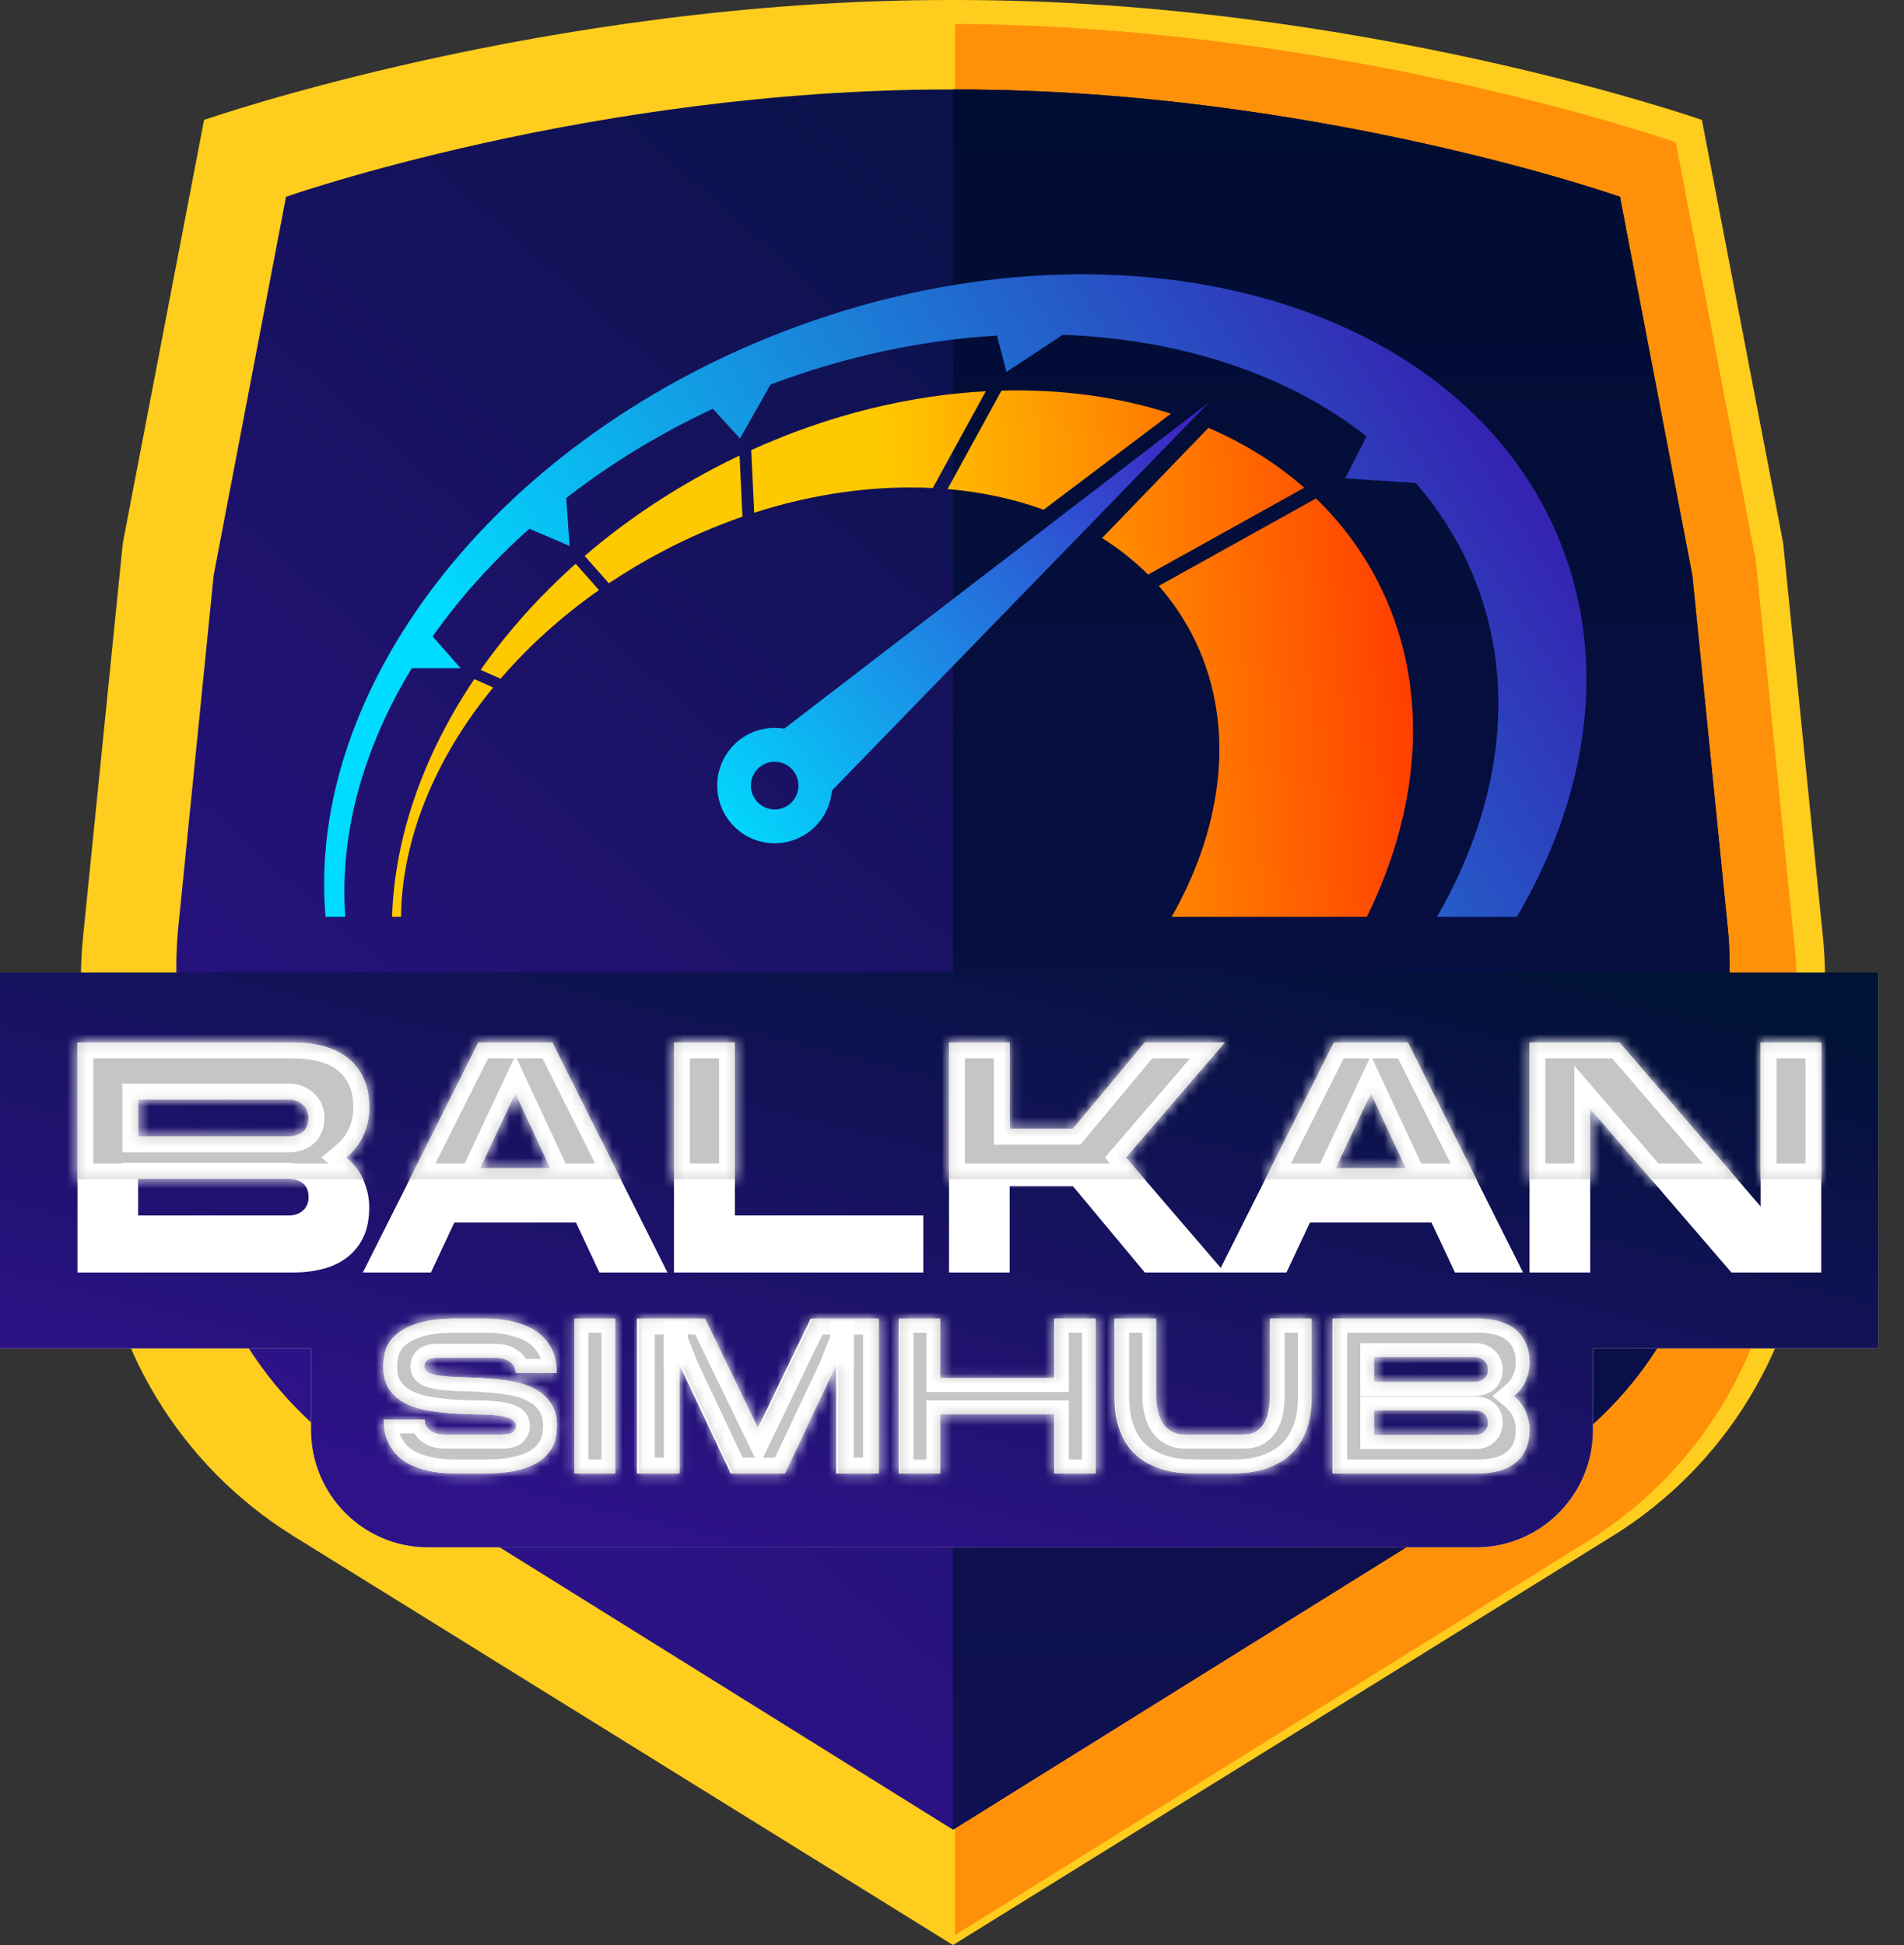
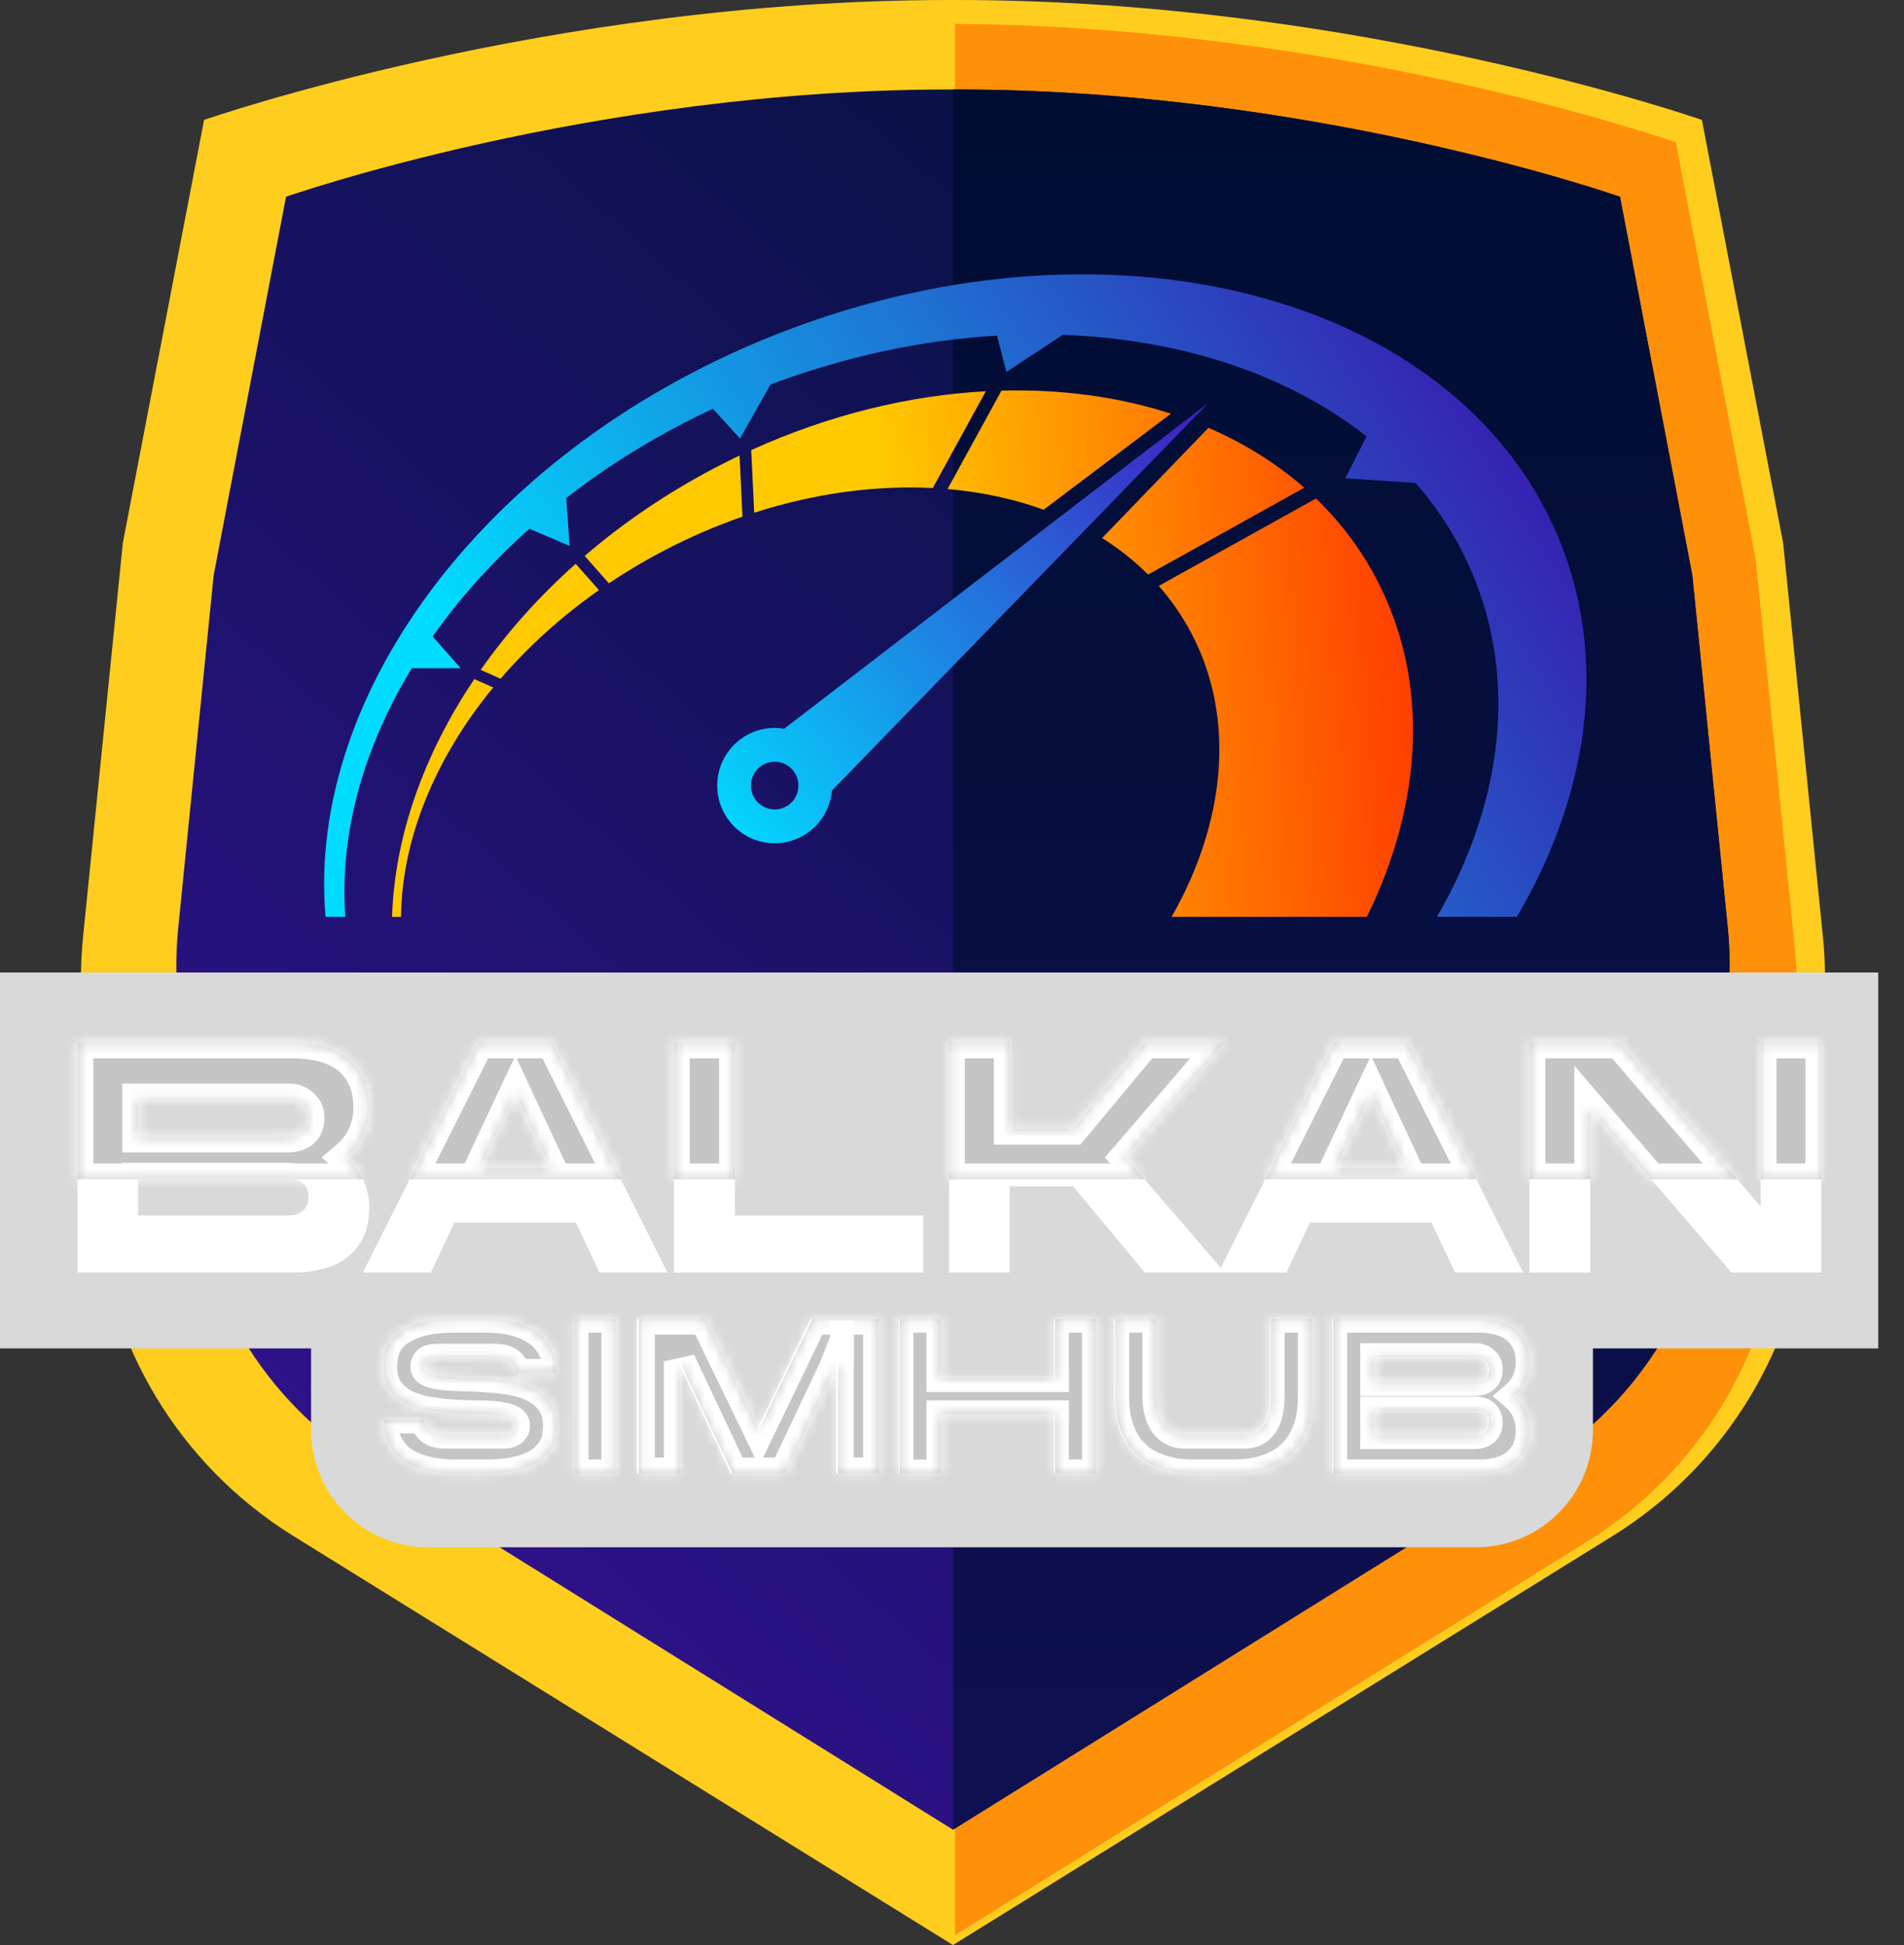
<svg xmlns="http://www.w3.org/2000/svg" width="185" height="189" viewBox="0 0 185 189" fill="none">
  <rect x="0" y="0" width="185" height="189" fill="#333333" stroke="none" />
  <path d="M28.475 149.236C17.479 142.407 10.399 130.71 9.429 117.766L7.981 98.437C7.794 95.947 7.827 93.445 8.077 90.96L11.935 52.758L19.828 11.655C19.828 11.655 53.132 0 92.211 0H92.981C132.06 0 165.364 11.655 165.364 11.655L173.257 52.758L177.115 90.96C177.366 93.445 177.398 95.947 177.212 98.437L175.763 117.766C174.793 130.71 167.714 142.407 156.717 149.236L92.596 189L28.475 149.236Z" fill="#FFCD1E" />
  <path fill-rule="evenodd" clip-rule="evenodd" d="M92.789 188.041L154.326 149.724C165.144 142.979 172.108 131.426 173.062 118.64L174.487 99.548C174.671 97.088 174.639 94.617 174.392 92.163L170.597 54.429L162.833 13.831C162.833 13.831 130.728 2.55 92.789 2.322V188.041Z" fill="#FF910A" />
  <path d="M35.492 142.215C25.698 136.106 19.393 125.641 18.529 114.06L17.239 96.766C17.073 94.538 17.102 92.299 17.326 90.076L20.761 55.897L27.791 19.123C27.791 19.123 57.45 8.696 92.253 8.696H92.939C127.742 8.696 157.402 19.123 157.402 19.123L164.431 55.897L167.867 90.076C168.09 92.299 168.119 94.538 167.953 96.766L166.663 114.06C165.799 125.641 159.494 136.106 149.701 142.215L92.596 177.791L35.492 142.215Z" fill="url(#paint0_linear_5_86)" />
  <path fill-rule="evenodd" clip-rule="evenodd" d="M92.596 177.791L149.701 142.215C159.494 136.106 165.799 125.641 166.663 114.06L167.953 96.766C168.119 94.538 168.09 92.299 167.867 90.076L164.431 55.897L157.402 19.123C157.402 19.123 127.742 8.696 92.939 8.696H92.596V177.791Z" fill="url(#paint1_linear_5_86)" />
  <path d="M182.497 94.5H0V131.024H30.224V138.948C30.224 145.245 35.309 150.35 41.582 150.35H143.418C149.691 150.35 154.776 145.245 154.776 138.948V131.024H182.497V94.5Z" fill="#D9D9D9" />
-   <path d="M182.497 94.5H0V131.024H30.224V138.948C30.224 145.245 35.309 150.35 41.582 150.35H143.418C149.691 150.35 154.776 145.245 154.776 138.948V131.024H182.497V94.5Z" fill="url(#paint2_linear_5_86)" />
  <path d="M35.875 107.652C35.875 108.528 35.699 109.384 35.345 110.219C34.992 111.054 34.42 111.805 33.63 112.473C34.42 113.141 34.992 113.903 35.345 114.758C35.699 115.593 35.875 116.438 35.875 117.294C35.875 118.463 35.678 119.454 35.283 120.268C34.888 121.061 34.358 121.708 33.692 122.209C33.027 122.71 32.247 123.076 31.353 123.305C30.459 123.535 29.524 123.649 28.547 123.649H7.527V101.296H28.547C29.524 101.296 30.459 101.411 31.353 101.641C32.247 101.87 33.027 102.236 33.692 102.737C34.358 103.237 34.888 103.895 35.283 104.709C35.678 105.502 35.875 106.483 35.875 107.652ZM27.923 110.438C28.567 110.438 29.066 110.292 29.42 110C29.794 109.687 29.981 109.227 29.981 108.622C29.981 108.08 29.794 107.652 29.42 107.339C29.066 107.005 28.609 106.838 28.048 106.838H13.421V110.438H27.923ZM13.421 114.539V118.108H28.048C28.609 118.108 29.066 117.952 29.42 117.639C29.794 117.325 29.981 116.887 29.981 116.324C29.981 115.718 29.794 115.27 29.42 114.977C29.066 114.685 28.567 114.539 27.923 114.539H13.421ZM53.657 101.296L64.853 123.649H58.242L55.965 118.797H44.145L41.869 123.649H35.257L46.484 101.296H53.657ZM53.47 113.506L50.071 106.212L46.64 113.506H53.47ZM89.716 118.108V123.649H65.485V101.296H71.41V118.108H89.716ZM118.999 101.296L109.394 112.473L118.999 123.649H111.234L104.248 115.259H98.104V123.649H92.21V101.296H98.104V109.687H104.248L111.234 101.296H118.999ZM136.787 101.296L147.983 123.649H141.371L139.095 118.797H127.275L124.998 123.649H118.387L129.614 101.296H136.787ZM136.6 113.506L133.2 106.212L129.77 113.506H136.6ZM171.069 101.296H176.963V123.649H168.231L154.509 107.714V123.649H148.614V101.296H157.347L171.069 117.232V101.296Z" fill="white" />
  <path d="M41.227 132.772C41.227 133.081 41.409 133.306 41.773 133.446C42.151 133.587 42.64 133.685 43.242 133.741C43.843 133.797 44.529 133.832 45.298 133.847C46.068 133.86 46.858 133.903 47.669 133.973C48.481 134.029 49.271 134.134 50.041 134.289C50.81 134.443 51.495 134.696 52.097 135.047C52.698 135.384 53.181 135.834 53.545 136.395C53.922 136.957 54.111 137.68 54.111 138.565C54.111 138.846 54.083 139.155 54.027 139.492C53.985 139.829 53.88 140.173 53.713 140.524C53.545 140.861 53.3 141.191 52.978 141.514C52.67 141.837 52.251 142.125 51.719 142.378C51.202 142.616 50.558 142.813 49.789 142.967C49.019 143.108 48.103 143.178 47.04 143.178H44.354C43.291 143.178 42.375 143.087 41.605 142.904C40.836 142.722 40.185 142.49 39.654 142.209C39.136 141.914 38.716 141.577 38.395 141.198C38.087 140.819 37.849 140.44 37.681 140.061C37.513 139.667 37.402 139.288 37.346 138.923C37.304 138.544 37.283 138.214 37.283 137.933H41.248C41.248 138.045 41.269 138.186 41.311 138.354C41.367 138.523 41.465 138.684 41.605 138.839C41.745 138.993 41.948 139.127 42.214 139.239C42.493 139.351 42.85 139.408 43.284 139.408H48.739C49.299 139.408 49.67 139.323 49.852 139.155C50.047 138.986 50.145 138.79 50.145 138.565C50.145 138.228 49.956 137.982 49.579 137.828C49.215 137.673 48.733 137.568 48.131 137.512C47.529 137.456 46.837 137.428 46.054 137.428C45.284 137.413 44.494 137.378 43.682 137.322C42.885 137.252 42.095 137.147 41.311 137.006C40.542 136.852 39.857 136.613 39.255 136.29C38.653 135.953 38.164 135.504 37.786 134.942C37.423 134.38 37.241 133.657 37.241 132.772C37.241 132.337 37.304 131.852 37.429 131.319C37.569 130.785 37.877 130.287 38.353 129.823C38.842 129.346 39.556 128.946 40.493 128.623C41.444 128.299 42.724 128.138 44.333 128.138H46.998C48.075 128.138 48.998 128.229 49.768 128.412C50.537 128.594 51.181 128.833 51.698 129.128C52.23 129.423 52.649 129.76 52.957 130.139C53.279 130.504 53.524 130.883 53.692 131.277C53.859 131.67 53.964 132.049 54.006 132.414C54.062 132.779 54.09 133.109 54.09 133.404H50.103C50.103 133.292 50.082 133.151 50.041 132.983C49.998 132.814 49.901 132.653 49.747 132.498C49.607 132.344 49.404 132.211 49.138 132.098C48.872 131.986 48.516 131.93 48.068 131.93H42.612C42.039 131.93 41.661 132.014 41.479 132.182C41.311 132.337 41.227 132.533 41.227 132.772ZM55.827 128.138H59.792V143.178H55.827V128.138ZM78.763 128.138H85.225V143.178H81.239V132.288L76.098 143.178H70.999L65.858 132.288V143.178H61.892V128.138H68.334L73.559 138.923L78.763 128.138ZM102.43 128.138H106.396V143.178H102.43V137.428H91.288V143.178H87.322V128.138H91.288V133.91H102.43V128.138ZM123.393 128.138H127.38V135.658C127.38 136.81 127.247 137.8 126.981 138.628C126.715 139.443 126.358 140.131 125.911 140.693C125.477 141.24 124.981 141.683 124.421 142.02C123.876 142.342 123.309 142.595 122.721 142.778C122.134 142.946 121.553 143.059 120.98 143.115C120.42 143.157 119.917 143.178 119.469 143.178H116.196C115.748 143.178 115.237 143.157 114.664 143.115C114.104 143.059 113.531 142.946 112.943 142.778C112.356 142.595 111.782 142.342 111.223 142.02C110.677 141.683 110.18 141.24 109.733 140.693C109.299 140.131 108.949 139.443 108.684 138.628C108.418 137.8 108.285 136.81 108.285 135.658V128.138H112.272V135.658C112.272 136.135 112.321 136.599 112.419 137.048C112.517 137.498 112.67 137.898 112.88 138.249C113.104 138.6 113.398 138.881 113.762 139.092C114.125 139.302 114.573 139.408 115.104 139.408H120.77C121.301 139.408 121.735 139.302 122.071 139.092C122.407 138.881 122.673 138.6 122.868 138.249C123.064 137.898 123.197 137.498 123.267 137.048C123.351 136.599 123.393 136.135 123.393 135.658V128.138ZM148.547 132.414C148.547 133.004 148.428 133.58 148.19 134.141C147.952 134.703 147.568 135.209 147.036 135.658C147.568 136.107 147.952 136.62 148.19 137.196C148.428 137.757 148.547 138.326 148.547 138.902C148.547 139.688 148.414 140.355 148.148 140.903C147.883 141.437 147.526 141.872 147.078 142.209C146.63 142.546 146.106 142.792 145.504 142.946C144.903 143.101 144.273 143.178 143.616 143.178H129.473V128.138H143.616C144.273 128.138 144.903 128.215 145.504 128.37C146.106 128.524 146.63 128.77 147.078 129.107C147.526 129.444 147.883 129.886 148.148 130.434C148.414 130.968 148.547 131.628 148.547 132.414ZM143.196 134.289C143.63 134.289 143.966 134.191 144.203 133.994C144.455 133.783 144.581 133.474 144.581 133.067C144.581 132.702 144.455 132.414 144.203 132.204C143.966 131.979 143.658 131.867 143.28 131.867H133.439V134.289H143.196ZM133.439 137.048V139.45H143.28C143.658 139.45 143.966 139.344 144.203 139.134C144.455 138.923 144.581 138.628 144.581 138.249C144.581 137.842 144.455 137.54 144.203 137.343C143.966 137.147 143.63 137.048 143.196 137.048H133.439Z" fill="white" />
  <path d="M41.227 132.772C41.227 133.081 41.409 133.306 41.773 133.446C42.151 133.587 42.64 133.685 43.242 133.741C43.843 133.797 44.529 133.832 45.298 133.847C46.068 133.86 46.858 133.903 47.669 133.973C48.481 134.029 49.271 134.134 50.041 134.289C50.81 134.443 51.495 134.696 52.097 135.047C52.698 135.384 53.181 135.834 53.545 136.395C53.922 136.957 54.111 137.68 54.111 138.565C54.111 138.846 54.083 139.155 54.027 139.492C53.985 139.829 53.88 140.173 53.713 140.524C53.545 140.861 53.3 141.191 52.978 141.514C52.67 141.837 52.251 142.125 51.719 142.378C51.202 142.616 50.558 142.813 49.789 142.967C49.019 143.108 48.103 143.178 47.04 143.178H44.354C43.291 143.178 42.375 143.087 41.605 142.904C40.836 142.722 40.185 142.49 39.654 142.209C39.136 141.914 38.716 141.577 38.395 141.198C38.087 140.819 37.849 140.44 37.681 140.061C37.513 139.667 37.402 139.288 37.346 138.923C37.304 138.544 37.283 138.214 37.283 137.933H41.248C41.248 138.045 41.269 138.186 41.311 138.354C41.367 138.523 41.465 138.684 41.605 138.839C41.745 138.993 41.948 139.127 42.214 139.239C42.493 139.351 42.85 139.408 43.284 139.408H48.739C49.299 139.408 49.67 139.323 49.852 139.155C50.047 138.986 50.145 138.79 50.145 138.565C50.145 138.228 49.956 137.982 49.579 137.828C49.215 137.673 48.733 137.568 48.131 137.512C47.529 137.456 46.837 137.428 46.054 137.428C45.284 137.413 44.494 137.378 43.682 137.322C42.885 137.252 42.095 137.147 41.311 137.006C40.542 136.852 39.857 136.613 39.255 136.29C38.653 135.953 38.164 135.504 37.786 134.942C37.423 134.38 37.241 133.657 37.241 132.772C37.241 132.337 37.304 131.852 37.429 131.319C37.569 130.785 37.877 130.287 38.353 129.823C38.842 129.346 39.556 128.946 40.493 128.623C41.444 128.299 42.724 128.138 44.333 128.138H46.998C48.075 128.138 48.998 128.229 49.768 128.412C50.537 128.594 51.181 128.833 51.698 129.128C52.23 129.423 52.649 129.76 52.957 130.139C53.279 130.504 53.524 130.883 53.692 131.277C53.859 131.67 53.964 132.049 54.006 132.414C54.062 132.779 54.09 133.109 54.09 133.404H50.103C50.103 133.292 50.082 133.151 50.041 132.983C49.998 132.814 49.901 132.653 49.747 132.498C49.607 132.344 49.404 132.211 49.138 132.098C48.872 131.986 48.516 131.93 48.068 131.93H42.612C42.039 131.93 41.661 132.014 41.479 132.182C41.311 132.337 41.227 132.533 41.227 132.772ZM55.827 128.138H59.792V143.178H55.827V128.138ZM102.508 128.138H106.474V143.178H102.508V137.428H91.365V143.178H87.4V128.138H91.365V133.91H102.508V128.138ZM123.47 128.138H127.457V135.658C127.457 136.81 127.324 137.8 127.059 138.628C126.793 139.443 126.436 140.131 125.988 140.693C125.555 141.24 125.058 141.683 124.499 142.02C123.953 142.342 123.387 142.595 122.799 142.778C122.211 142.946 121.631 143.059 121.057 143.115C120.498 143.157 119.994 143.178 119.547 143.178H116.273C115.826 143.178 115.315 143.157 114.741 143.115C114.182 143.059 113.608 142.946 113.021 142.778C112.433 142.595 111.86 142.342 111.3 142.02C110.755 141.683 110.258 141.24 109.81 140.693C109.377 140.131 109.027 139.443 108.761 138.628C108.495 137.8 108.362 136.81 108.362 135.658V128.138H112.349V135.658C112.349 136.135 112.398 136.599 112.496 137.048C112.594 137.498 112.748 137.898 112.958 138.249C113.182 138.6 113.475 138.881 113.839 139.092C114.203 139.302 114.651 139.408 115.182 139.408H120.848C121.379 139.408 121.813 139.302 122.149 139.092C122.484 138.881 122.75 138.6 122.946 138.249C123.142 137.898 123.275 137.498 123.345 137.048C123.428 136.599 123.47 136.135 123.47 135.658V128.138ZM148.625 132.414C148.625 133.004 148.506 133.58 148.268 134.141C148.03 134.703 147.645 135.209 147.114 135.658C147.645 136.107 148.03 136.62 148.268 137.196C148.506 137.757 148.625 138.326 148.625 138.902C148.625 139.688 148.492 140.355 148.226 140.903C147.96 141.437 147.603 141.872 147.156 142.209C146.708 142.546 146.183 142.792 145.582 142.946C144.98 143.101 144.351 143.178 143.694 143.178H129.551V128.138H143.694C144.351 128.138 144.98 128.215 145.582 128.37C146.183 128.524 146.708 128.77 147.156 129.107C147.603 129.444 147.96 129.886 148.226 130.434C148.492 130.968 148.625 131.628 148.625 132.414ZM143.274 134.289C143.707 134.289 144.043 134.191 144.281 133.994C144.533 133.783 144.659 133.474 144.659 133.067C144.659 132.702 144.533 132.414 144.281 132.204C144.043 131.979 143.736 131.867 143.358 131.867H133.517V134.289H143.274ZM133.517 137.048V139.45H143.358C143.736 139.45 144.043 139.344 144.281 139.134C144.533 138.923 144.659 138.628 144.659 138.249C144.659 137.842 144.533 137.54 144.281 137.343C144.043 137.147 143.707 137.048 143.274 137.048H133.517Z" fill="#C5C5C5" />
  <mask id="mask0_5_86" style="mask-type:luminance" maskUnits="userSpaceOnUse" x="37" y="128" width="112" height="16">
    <path d="M41.227 132.772C41.227 133.081 41.409 133.306 41.773 133.446C42.151 133.587 42.64 133.685 43.242 133.741C43.843 133.797 44.529 133.832 45.298 133.847C46.068 133.86 46.858 133.903 47.669 133.973C48.481 134.029 49.271 134.134 50.041 134.289C50.81 134.443 51.495 134.696 52.097 135.047C52.698 135.384 53.181 135.834 53.545 136.395C53.922 136.957 54.111 137.68 54.111 138.565C54.111 138.846 54.083 139.155 54.027 139.492C53.985 139.829 53.88 140.173 53.713 140.524C53.545 140.861 53.3 141.191 52.978 141.514C52.67 141.837 52.251 142.125 51.719 142.378C51.202 142.616 50.558 142.813 49.789 142.967C49.019 143.108 48.103 143.178 47.04 143.178H44.354C43.291 143.178 42.375 143.087 41.605 142.904C40.836 142.722 40.185 142.49 39.654 142.209C39.136 141.914 38.716 141.577 38.395 141.198C38.087 140.819 37.849 140.44 37.681 140.061C37.513 139.667 37.402 139.288 37.346 138.923C37.304 138.544 37.283 138.214 37.283 137.933H41.248C41.248 138.045 41.269 138.186 41.311 138.354C41.367 138.523 41.465 138.684 41.605 138.839C41.745 138.993 41.948 139.127 42.214 139.239C42.493 139.351 42.85 139.408 43.284 139.408H48.739C49.299 139.408 49.67 139.323 49.852 139.155C50.047 138.986 50.145 138.79 50.145 138.565C50.145 138.228 49.956 137.982 49.579 137.828C49.215 137.673 48.733 137.568 48.131 137.512C47.529 137.456 46.837 137.428 46.054 137.428C45.284 137.413 44.494 137.378 43.682 137.322C42.885 137.252 42.095 137.147 41.311 137.006C40.542 136.852 39.857 136.613 39.255 136.29C38.653 135.953 38.164 135.504 37.786 134.942C37.423 134.38 37.241 133.657 37.241 132.772C37.241 132.337 37.304 131.852 37.429 131.319C37.569 130.785 37.877 130.287 38.353 129.823C38.842 129.346 39.556 128.946 40.493 128.623C41.444 128.299 42.724 128.138 44.333 128.138H46.998C48.075 128.138 48.998 128.229 49.768 128.412C50.537 128.594 51.181 128.833 51.698 129.128C52.23 129.423 52.649 129.76 52.957 130.139C53.279 130.504 53.524 130.883 53.692 131.277C53.859 131.67 53.964 132.049 54.006 132.414C54.062 132.779 54.09 133.109 54.09 133.404H50.103C50.103 133.292 50.082 133.151 50.041 132.983C49.998 132.814 49.901 132.653 49.747 132.498C49.607 132.344 49.404 132.211 49.138 132.098C48.872 131.986 48.516 131.93 48.068 131.93H42.612C42.039 131.93 41.661 132.014 41.479 132.182C41.311 132.337 41.227 132.533 41.227 132.772ZM55.827 128.138H59.792V143.178H55.827V128.138ZM102.508 128.138H106.474V143.178H102.508V137.428H91.365V143.178H87.4V128.138H91.365V133.91H102.508V128.138ZM123.47 128.138H127.457V135.658C127.457 136.81 127.324 137.8 127.059 138.628C126.793 139.443 126.436 140.131 125.988 140.693C125.555 141.24 125.058 141.683 124.499 142.02C123.953 142.342 123.387 142.595 122.799 142.778C122.211 142.946 121.631 143.059 121.057 143.115C120.498 143.157 119.994 143.178 119.547 143.178H116.273C115.826 143.178 115.315 143.157 114.741 143.115C114.182 143.059 113.608 142.946 113.021 142.778C112.433 142.595 111.86 142.342 111.3 142.02C110.755 141.683 110.258 141.24 109.81 140.693C109.377 140.131 109.027 139.443 108.761 138.628C108.495 137.8 108.362 136.81 108.362 135.658V128.138H112.349V135.658C112.349 136.135 112.398 136.599 112.496 137.048C112.594 137.498 112.748 137.898 112.958 138.249C113.182 138.6 113.475 138.881 113.839 139.092C114.203 139.302 114.651 139.408 115.182 139.408H120.848C121.379 139.408 121.813 139.302 122.149 139.092C122.484 138.881 122.75 138.6 122.946 138.249C123.142 137.898 123.275 137.498 123.345 137.048C123.428 136.599 123.47 136.135 123.47 135.658V128.138ZM148.625 132.414C148.625 133.004 148.506 133.58 148.268 134.141C148.03 134.703 147.645 135.209 147.114 135.658C147.645 136.107 148.03 136.62 148.268 137.196C148.506 137.757 148.625 138.326 148.625 138.902C148.625 139.688 148.492 140.355 148.226 140.903C147.96 141.437 147.603 141.872 147.156 142.209C146.708 142.546 146.183 142.792 145.582 142.946C144.98 143.101 144.351 143.178 143.694 143.178H129.551V128.138H143.694C144.351 128.138 144.98 128.215 145.582 128.37C146.183 128.524 146.708 128.77 147.156 129.107C147.603 129.444 147.96 129.886 148.226 130.434C148.492 130.968 148.625 131.628 148.625 132.414ZM143.274 134.289C143.707 134.289 144.043 134.191 144.281 133.994C144.533 133.783 144.659 133.474 144.659 133.067C144.659 132.702 144.533 132.414 144.281 132.204C144.043 131.979 143.736 131.867 143.358 131.867H133.517V134.289H143.274ZM133.517 137.048V139.45H143.358C143.736 139.45 144.043 139.344 144.281 139.134C144.533 138.923 144.659 138.628 144.659 138.249C144.659 137.842 144.533 137.54 144.281 137.343C144.043 137.147 143.707 137.048 143.274 137.048H133.517Z" fill="white" />
  </mask>
  <g mask="url(#mask0_5_86)">
    <path d="M41.773 133.446L41.289 134.709L41.297 134.712L41.305 134.715L41.773 133.446ZM47.669 133.973L47.554 135.321L47.565 135.322L47.577 135.322L47.669 133.973ZM52.097 135.047L51.42 136.217L51.43 136.223L51.44 136.228L52.097 135.047ZM53.545 136.395L52.415 137.133L52.421 137.142L52.428 137.152L53.545 136.395ZM54.027 139.492L52.698 139.269L52.694 139.297L52.69 139.324L54.027 139.492ZM53.713 140.524L54.918 141.129L54.923 141.119L54.928 141.109L53.713 140.524ZM52.978 141.514L52.025 140.557L52.015 140.568L52.004 140.579L52.978 141.514ZM51.719 142.378L52.282 143.607L52.289 143.603L52.296 143.6L51.719 142.378ZM49.789 142.967L50.03 144.298L50.041 144.296L50.053 144.294L49.789 142.967ZM39.654 142.209L38.989 143.386L39.007 143.396L39.026 143.406L39.654 142.209ZM38.395 141.198L37.35 142.052L37.359 142.064L37.369 142.075L38.395 141.198ZM37.681 140.061L36.443 140.593L36.446 140.602L36.45 140.61L37.681 140.061ZM37.346 138.923L36.006 139.072L36.009 139.101L36.014 139.129L37.346 138.923ZM37.283 137.933V136.58H35.935V137.933H37.283ZM41.248 137.933H42.596V136.58H41.248V137.933ZM41.311 138.354L40.004 138.683L40.017 138.733L40.033 138.782L41.311 138.354ZM42.214 139.239L41.691 140.486L41.702 140.491L41.713 140.495L42.214 139.239ZM49.852 139.155L48.975 138.128L48.956 138.144L48.938 138.161L49.852 139.155ZM49.579 137.828L49.054 139.074L49.062 139.077L49.07 139.08L49.579 137.828ZM46.054 137.428L46.029 138.78L46.041 138.78H46.054V137.428ZM43.682 137.322L43.565 138.67L43.577 138.671L43.59 138.672L43.682 137.322ZM41.311 137.006L41.047 138.333L41.061 138.335L41.074 138.338L41.311 137.006ZM39.255 136.29L38.598 137.471L38.609 137.477L38.619 137.483L39.255 136.29ZM37.786 134.942L36.656 135.679L36.663 135.689L36.669 135.699L37.786 134.942ZM37.429 131.319L36.126 130.974L36.122 130.991L36.118 131.007L37.429 131.319ZM38.353 129.823L39.291 130.794L39.292 130.794L38.353 129.823ZM40.493 128.623L40.061 127.341L40.058 127.342L40.056 127.343L40.493 128.623ZM51.698 129.128L51.033 130.305L51.04 130.308L51.046 130.312L51.698 129.128ZM52.957 130.139L51.912 130.994L51.93 131.015L51.948 131.036L52.957 130.139ZM54.006 132.414L52.668 132.569L52.67 132.595L52.674 132.62L54.006 132.414ZM54.09 133.404V134.757H55.438V133.404H54.09ZM50.103 133.404H48.756V134.757H50.103V133.404ZM49.747 132.498L48.749 133.408L48.771 133.432L48.794 133.455L49.747 132.498ZM41.479 132.182L42.39 133.18L42.392 133.178L42.393 133.176L41.479 132.182ZM39.88 132.772C39.88 133.215 40.018 133.655 40.318 134.026C40.601 134.375 40.962 134.582 41.289 134.709L42.257 132.184C42.22 132.17 42.309 132.195 42.41 132.32C42.462 132.384 42.507 132.462 42.536 132.55C42.566 132.637 42.575 132.715 42.575 132.772H39.88ZM41.305 134.715C41.834 134.911 42.45 135.026 43.117 135.088L43.367 132.394C42.83 132.344 42.468 132.262 42.241 132.178L41.305 134.715ZM43.117 135.088C43.76 135.148 44.48 135.185 45.274 135.199L45.323 132.494C44.578 132.48 43.927 132.447 43.367 132.394L43.117 135.088ZM45.274 135.199C46.011 135.212 46.771 135.253 47.554 135.321L47.785 132.625C46.945 132.552 46.124 132.509 45.323 132.494L45.274 135.199ZM47.577 135.322C48.333 135.375 49.065 135.473 49.776 135.615L50.305 132.962C49.477 132.796 48.629 132.683 47.762 132.623L47.577 135.322ZM49.776 135.615C50.419 135.744 50.961 135.949 51.42 136.217L52.774 133.878C52.029 133.443 51.201 133.142 50.305 132.962L49.776 135.615ZM51.44 136.228C51.857 136.462 52.174 136.761 52.415 137.133L54.675 135.658C54.188 134.906 53.54 134.307 52.754 133.866L51.44 136.228ZM52.428 137.152C52.615 137.431 52.764 137.869 52.764 138.565H55.459C55.459 137.492 55.229 136.483 54.662 135.638L52.428 137.152ZM52.764 138.565C52.764 138.757 52.744 138.991 52.698 139.269L55.357 139.714C55.422 139.319 55.459 138.934 55.459 138.565H52.764ZM52.69 139.324C52.669 139.497 52.612 139.7 52.498 139.939L54.928 141.109C55.149 140.646 55.302 140.161 55.364 139.66L52.69 139.324ZM52.507 139.919C52.416 140.102 52.266 140.316 52.025 140.557L53.931 142.471C54.334 142.066 54.673 141.62 54.918 141.129L52.507 139.919ZM52.004 140.579C51.84 140.751 51.57 140.952 51.142 141.155L52.296 143.6C52.931 143.298 53.5 142.923 53.952 142.449L52.004 140.579ZM51.157 141.148C50.762 141.33 50.226 141.5 49.524 141.641L50.053 144.294C50.89 144.126 51.641 143.903 52.282 143.607L51.157 141.148ZM49.548 141.637C48.88 141.758 48.049 141.825 47.04 141.825V144.531C48.157 144.531 49.158 144.457 50.03 144.298L49.548 141.637ZM47.04 141.825H44.354V144.531H47.04V141.825ZM44.354 141.825C43.362 141.825 42.555 141.74 41.915 141.588L41.295 144.221C42.194 144.434 43.22 144.531 44.354 144.531V141.825ZM41.915 141.588C41.224 141.424 40.687 141.226 40.281 141.012L39.026 143.406C39.684 143.754 40.448 144.02 41.295 144.221L41.915 141.588ZM40.319 141.033C39.911 140.801 39.622 140.559 39.421 140.321L37.369 142.075C37.811 142.596 38.361 143.028 38.989 143.386L40.319 141.033ZM39.44 140.344C39.194 140.041 39.024 139.763 38.913 139.511L36.45 140.61C36.674 141.116 36.98 141.597 37.35 142.052L39.44 140.344ZM38.92 139.528C38.79 139.223 38.714 138.954 38.678 138.717L36.014 139.129C36.089 139.622 36.237 140.112 36.443 140.593L38.92 139.528ZM38.685 138.774C38.647 138.428 38.63 138.15 38.63 137.933H35.935C35.935 138.278 35.961 138.66 36.006 139.072L38.685 138.774ZM37.283 139.286H41.248V136.58H37.283V139.286ZM39.901 137.933C39.901 138.199 39.948 138.458 40.004 138.683L42.619 138.026C42.606 137.975 42.6 137.941 42.597 137.922C42.594 137.902 42.596 137.907 42.596 137.933H39.901ZM40.033 138.782C40.158 139.158 40.364 139.479 40.608 139.749L42.602 137.929C42.584 137.909 42.578 137.898 42.578 137.898C42.578 137.898 42.58 137.901 42.582 137.906C42.584 137.911 42.587 137.918 42.59 137.927L40.033 138.782ZM40.608 139.749C40.92 140.094 41.31 140.325 41.691 140.486L42.736 137.992C42.665 137.962 42.623 137.938 42.601 137.923C42.579 137.909 42.584 137.909 42.602 137.929L40.608 139.749ZM41.713 140.495C42.206 140.693 42.748 140.76 43.284 140.76V138.055C42.953 138.055 42.781 138.01 42.714 137.983L41.713 140.495ZM43.284 140.76H48.739V138.055H43.284V140.76ZM48.739 140.76C49.077 140.76 49.418 140.736 49.735 140.664C50.037 140.595 50.432 140.458 50.766 140.149L48.938 138.161C49.018 138.086 49.088 138.049 49.121 138.034C49.154 138.019 49.164 138.019 49.139 138.025C49.116 138.03 49.072 138.038 49.003 138.044C48.934 138.051 48.846 138.055 48.739 138.055V140.76ZM50.729 140.182C51.172 139.8 51.493 139.247 51.493 138.565H48.798C48.798 138.472 48.82 138.37 48.867 138.276C48.911 138.187 48.96 138.14 48.975 138.128L50.729 140.182ZM51.493 138.565C51.493 138.125 51.363 137.682 51.071 137.302C50.792 136.938 50.428 136.714 50.087 136.575L49.07 139.08C49.107 139.095 49.027 139.072 48.937 138.954C48.891 138.895 48.853 138.824 48.828 138.748C48.804 138.673 48.798 138.609 48.798 138.565H51.493ZM50.104 136.582C49.564 136.353 48.93 136.228 48.256 136.165L48.006 138.859C48.535 138.908 48.866 138.994 49.054 139.074L50.104 136.582ZM48.256 136.165C47.603 136.104 46.867 136.075 46.054 136.075V138.78C46.807 138.78 47.456 138.807 48.006 138.859L48.256 136.165ZM46.078 136.075C45.333 136.061 44.565 136.027 43.775 135.973L43.59 138.672C44.422 138.729 45.236 138.766 46.029 138.78L46.078 136.075ZM43.8 135.975C43.043 135.908 42.292 135.808 41.548 135.675L41.074 138.338C41.898 138.485 42.728 138.596 43.565 138.67L43.8 135.975ZM41.576 135.68C40.917 135.547 40.36 135.349 39.891 135.097L38.619 137.483C39.354 137.877 40.167 138.156 41.047 138.333L41.576 135.68ZM39.912 135.109C39.491 134.873 39.16 134.567 38.903 134.185L36.669 135.699C37.168 136.44 37.816 137.033 38.598 137.471L39.912 135.109ZM38.916 134.205C38.733 133.923 38.588 133.477 38.588 132.772H35.893C35.893 133.836 36.112 134.838 36.656 135.679L38.916 134.205ZM38.588 132.772C38.588 132.465 38.633 132.087 38.741 131.631L36.118 131.007C35.974 131.618 35.893 132.209 35.893 132.772H38.588ZM38.733 131.663C38.798 131.413 38.956 131.121 39.291 130.794L37.414 128.853C36.799 129.452 36.34 130.158 36.126 130.974L38.733 131.663ZM39.292 130.794C39.59 130.503 40.103 130.187 40.931 129.902L40.056 127.343C39.009 127.704 38.095 128.188 37.414 128.853L39.292 130.794ZM40.925 129.904C41.679 129.648 42.794 129.491 44.333 129.491V126.785C42.655 126.785 41.21 126.951 40.061 127.341L40.925 129.904ZM44.333 129.491H46.998V126.785H44.333V129.491ZM46.998 129.491C48.005 129.491 48.819 129.577 49.458 129.728L50.078 127.095C49.178 126.882 48.145 126.785 46.998 126.785V129.491ZM49.458 129.728C50.141 129.891 50.656 130.09 51.033 130.305L52.363 127.952C51.705 127.577 50.933 127.298 50.078 127.095L49.458 129.728ZM51.046 130.312C51.463 130.543 51.737 130.777 51.912 130.994L54.002 129.285C53.562 128.743 52.996 128.303 52.35 127.944L51.046 130.312ZM51.948 131.036C52.187 131.307 52.349 131.566 52.453 131.81L54.93 130.744C54.698 130.201 54.37 129.701 53.967 129.243L51.948 131.036ZM52.453 131.81C52.578 132.102 52.643 132.354 52.668 132.569L55.345 132.259C55.286 131.745 55.141 131.238 54.93 130.744L52.453 131.81ZM52.674 132.62C52.722 132.933 52.743 133.193 52.743 133.404H55.438C55.438 133.026 55.402 132.625 55.338 132.208L52.674 132.62ZM54.09 132.051H50.103V134.757H54.09V132.051ZM51.451 133.404C51.451 133.138 51.404 132.879 51.348 132.655L48.733 133.311C48.746 133.362 48.752 133.396 48.755 133.415C48.758 133.436 48.756 133.43 48.756 133.404H51.451ZM51.348 132.655C51.233 132.194 50.982 131.826 50.7 131.542L48.794 133.455C48.819 133.48 48.764 133.434 48.733 133.311L51.348 132.655ZM50.744 131.588C50.431 131.243 50.042 131.012 49.661 130.851L48.615 133.345C48.687 133.375 48.729 133.4 48.751 133.414C48.773 133.428 48.768 133.428 48.749 133.408L50.744 131.588ZM49.661 130.851C49.164 130.641 48.607 130.577 48.068 130.577V133.282C48.425 133.282 48.581 133.33 48.615 133.345L49.661 130.851ZM48.068 130.577H42.612V133.282H48.068V130.577ZM42.612 130.577C42.27 130.577 41.925 130.601 41.606 130.672C41.305 130.74 40.903 130.875 40.565 131.188L42.393 133.176C42.31 133.254 42.237 133.291 42.205 133.305C42.173 133.32 42.164 133.319 42.191 133.313C42.217 133.308 42.264 133.299 42.337 133.293C42.41 133.287 42.501 133.282 42.612 133.282V130.577ZM40.569 131.185C40.109 131.609 39.88 132.173 39.88 132.772H42.575C42.575 132.815 42.567 132.89 42.529 132.979C42.49 133.069 42.437 133.136 42.39 133.18L40.569 131.185ZM55.827 128.138V126.785H54.479V128.138H55.827ZM59.792 128.138H61.14V126.785H59.792V128.138ZM59.792 143.178V144.531H61.14V143.178H59.792ZM55.827 143.178H54.479V144.531H55.827V143.178ZM55.827 129.491H59.792V126.785H55.827V129.491ZM58.445 128.138V143.178H61.14V128.138H58.445ZM59.792 141.825H55.827V144.531H59.792V141.825ZM57.174 143.178V128.138H54.479V143.178H57.174ZM102.508 128.138V126.785H101.16V128.138H102.508ZM106.474 128.138H107.821V126.785H106.474V128.138ZM106.474 143.178V144.531H107.821V143.178H106.474ZM102.508 143.178H101.16V144.531H102.508V143.178ZM102.508 137.428H103.855V136.075H102.508V137.428ZM91.365 137.428V136.075H90.018V137.428H91.365ZM91.365 143.178V144.531H92.713V143.178H91.365ZM87.4 143.178H86.052V144.531H87.4V143.178ZM87.4 128.138V126.785H86.052V128.138H87.4ZM91.365 128.138H92.713V126.785H91.365V128.138ZM91.365 133.91H90.018V135.263H91.365V133.91ZM102.508 133.91V135.263H103.855V133.91H102.508ZM102.508 129.491H106.474V126.785H102.508V129.491ZM105.126 128.138V143.178H107.821V128.138H105.126ZM106.474 141.825H102.508V144.531H106.474V141.825ZM103.855 143.178V137.428H101.16V143.178H103.855ZM102.508 136.075H91.365V138.78H102.508V136.075ZM90.018 137.428V143.178H92.713V137.428H90.018ZM91.365 141.825H87.4V144.531H91.365V141.825ZM88.747 143.178V128.138H86.052V143.178H88.747ZM87.4 129.491H91.365V126.785H87.4V129.491ZM90.018 128.138V133.91H92.713V128.138H90.018ZM91.365 135.263H102.508V132.557H91.365V135.263ZM103.855 133.91V128.138H101.16V133.91H103.855ZM123.47 128.138V126.785H122.123V128.138H123.47ZM127.457 128.138H128.805V126.785H127.457V128.138ZM127.059 138.628L128.339 139.049L128.34 139.046L128.341 139.043L127.059 138.628ZM125.988 140.693L124.936 139.847L124.935 139.849L124.934 139.851L125.988 140.693ZM124.499 142.02L125.183 143.185L125.188 143.182L125.192 143.179L124.499 142.02ZM122.799 142.778L123.169 144.078L123.183 144.074L123.197 144.07L122.799 142.778ZM121.057 143.115L121.158 144.464L121.173 144.463L121.188 144.461L121.057 143.115ZM114.741 143.115L114.607 144.461L114.625 144.463L114.643 144.464L114.741 143.115ZM113.021 142.778L112.622 144.07L112.637 144.074L112.651 144.078L113.021 142.778ZM111.3 142.02L110.594 143.172L110.611 143.182L110.628 143.192L111.3 142.02ZM109.81 140.693L108.745 141.521L108.757 141.536L108.769 141.551L109.81 140.693ZM108.761 138.628L107.478 139.043L107.48 139.046L107.481 139.049L108.761 138.628ZM108.362 128.138V126.785H107.015V128.138H108.362ZM112.349 128.138H113.697V126.785H112.349V128.138ZM112.958 138.249L111.802 138.945L111.812 138.962L111.823 138.978L112.958 138.249ZM123.345 137.048L122.02 136.799L122.016 136.819L122.013 136.839L123.345 137.048ZM123.47 129.491H127.457V126.785H123.47V129.491ZM126.11 128.138V135.658H128.805V128.138H126.11ZM126.11 135.658C126.11 136.712 125.987 137.554 125.776 138.213L128.341 139.043C128.661 138.045 128.805 136.908 128.805 135.658H126.11ZM125.778 138.207C125.553 138.896 125.266 139.434 124.936 139.847L127.041 141.538C127.606 140.828 128.033 139.989 128.339 139.049L125.778 138.207ZM124.934 139.851C124.594 140.28 124.217 140.612 123.805 140.859L125.192 143.179C125.899 142.754 126.516 142.2 127.043 141.534L124.934 139.851ZM123.814 140.854C123.356 141.126 122.885 141.335 122.401 141.486L123.197 144.07C123.888 143.856 124.55 143.56 125.183 143.185L123.814 140.854ZM122.429 141.477C121.915 141.625 121.414 141.721 120.927 141.769L121.188 144.461C121.847 144.397 122.508 144.268 123.169 144.078L122.429 141.477ZM120.957 141.766C120.423 141.806 119.954 141.825 119.547 141.825V144.531C120.035 144.531 120.573 144.508 121.158 144.464L120.957 141.766ZM119.547 141.825H116.273V144.531H119.547V141.825ZM116.273 141.825C115.866 141.825 115.389 141.806 114.84 141.766L114.643 144.464C115.241 144.508 115.785 144.531 116.273 144.531V141.825ZM114.876 141.769C114.402 141.721 113.908 141.625 113.391 141.477L112.651 144.078C113.309 144.267 113.961 144.396 114.607 144.461L114.876 141.769ZM113.419 141.486C112.931 141.334 112.449 141.122 111.972 140.847L110.628 143.192C111.27 143.563 111.935 143.857 112.622 144.07L113.419 141.486ZM112.006 140.867C111.6 140.617 111.214 140.278 110.852 139.834L108.769 141.551C109.301 142.203 109.909 142.748 110.594 143.172L112.006 140.867ZM110.875 139.864C110.554 139.447 110.269 138.904 110.042 138.207L107.481 139.049C107.785 139.982 108.2 140.815 108.745 141.521L110.875 139.864ZM110.044 138.213C109.832 137.554 109.71 136.712 109.71 135.658H107.015C107.015 136.908 107.158 138.045 107.478 139.043L110.044 138.213ZM109.71 135.658V128.138H107.015V135.658H109.71ZM108.362 129.491H112.349V126.785H108.362V129.491ZM111.002 128.138V135.658H113.697V128.138H111.002ZM111.002 135.658C111.002 136.229 111.06 136.79 111.18 137.337L113.813 136.759C113.736 136.408 113.697 136.042 113.697 135.658H111.002ZM111.18 137.337C111.305 137.913 111.509 138.454 111.802 138.945L114.113 137.553C113.988 137.342 113.883 137.083 113.813 136.759L111.18 137.337ZM111.823 138.978C112.164 139.514 112.617 139.946 113.166 140.263L114.512 137.92C114.334 137.816 114.199 137.686 114.093 137.52L111.823 138.978ZM113.166 140.263C113.782 140.62 114.476 140.76 115.182 140.76V138.055C114.825 138.055 114.624 137.984 114.512 137.92L113.166 140.263ZM115.182 140.76H120.848V138.055H115.182V140.76ZM120.848 140.76C121.548 140.76 122.251 140.622 122.863 140.239L121.434 137.944C121.374 137.982 121.211 138.055 120.848 138.055V140.76ZM122.863 140.239C123.393 139.906 123.817 139.457 124.122 138.91L121.77 137.588C121.684 137.743 121.575 137.856 121.434 137.944L122.863 140.239ZM124.122 138.91C124.405 138.402 124.585 137.845 124.676 137.257L122.013 136.839C121.965 137.151 121.878 137.394 121.77 137.588L124.122 138.91ZM124.669 137.298C124.769 136.763 124.818 136.215 124.818 135.658H122.123C122.123 136.056 122.088 136.435 122.02 136.799L124.669 137.298ZM124.818 135.658V128.138H122.123V135.658H124.818ZM147.114 135.658L146.246 134.623L145.022 135.658L146.246 136.693L147.114 135.658ZM148.268 137.196L147.023 137.714L147.025 137.719L147.028 137.725L148.268 137.196ZM148.226 140.903L149.431 141.508L149.434 141.502L149.437 141.496L148.226 140.903ZM129.551 143.178H128.203V144.531H129.551V143.178ZM129.551 128.138V126.785H128.203V128.138H129.551ZM148.226 130.434L147.015 131.027L147.018 131.033L147.021 131.039L148.226 130.434ZM144.281 133.994L145.138 135.038L145.141 135.036L145.144 135.033L144.281 133.994ZM144.281 132.204L143.357 133.189L143.387 133.217L143.418 133.243L144.281 132.204ZM133.517 131.867V130.514H132.169V131.867H133.517ZM133.517 134.289H132.169V135.642H133.517V134.289ZM133.517 137.048V135.696H132.169V137.048H133.517ZM133.517 139.45H132.169V140.802H133.517V139.45ZM144.281 139.134L143.418 138.094L143.404 138.107L143.389 138.119L144.281 139.134ZM144.281 137.343L143.424 138.387L143.439 138.399L143.454 138.411L144.281 137.343ZM147.277 132.414C147.277 132.816 147.197 133.212 147.028 133.612L149.508 134.671C149.814 133.947 149.972 133.192 149.972 132.414H147.277ZM147.028 133.612C146.884 133.952 146.639 134.291 146.246 134.623L147.982 136.693C148.652 136.126 149.176 135.454 149.508 134.671L147.028 133.612ZM146.246 136.693C146.632 137.02 146.877 137.361 147.023 137.714L149.513 136.678C149.183 135.879 148.658 135.195 147.982 134.623L146.246 136.693ZM147.028 137.725C147.199 138.129 147.277 138.519 147.277 138.902H149.972C149.972 138.134 149.812 137.386 149.508 136.667L147.028 137.725ZM147.277 138.902C147.277 139.541 147.169 139.993 147.015 140.311L149.437 141.496C149.815 140.718 149.972 139.836 149.972 138.902H147.277ZM147.021 140.298C146.842 140.656 146.617 140.924 146.347 141.127L147.964 143.291C148.59 142.82 149.078 142.218 149.431 141.508L147.021 140.298ZM146.347 141.127C146.056 141.346 145.697 141.521 145.248 141.636L145.916 144.257C146.67 144.063 147.36 143.746 147.964 143.291L146.347 141.127ZM145.248 141.636C144.762 141.761 144.245 141.825 143.694 141.825V144.531C144.457 144.531 145.199 144.441 145.916 144.257L145.248 141.636ZM143.694 141.825H129.551V144.531H143.694V141.825ZM130.898 143.178V128.138H128.203V143.178H130.898ZM129.551 129.491H143.694V126.785H129.551V129.491ZM143.694 129.491C144.245 129.491 144.762 129.555 145.248 129.68L145.916 127.059C145.199 126.875 144.457 126.785 143.694 126.785V129.491ZM145.248 129.68C145.697 129.796 146.056 129.97 146.347 130.189L147.964 128.025C147.36 127.57 146.67 127.253 145.916 127.059L145.248 129.68ZM146.347 130.189C146.61 130.387 146.834 130.655 147.015 131.027L149.437 129.842C149.086 129.118 148.597 128.501 147.964 128.025L146.347 130.189ZM147.021 131.039C147.168 131.335 147.277 131.774 147.277 132.414H149.972C149.972 131.482 149.816 130.601 149.431 129.829L147.021 131.039ZM143.274 135.642C143.895 135.642 144.577 135.502 145.138 135.038L143.424 132.95C143.464 132.917 143.49 132.912 143.474 132.916C143.454 132.922 143.392 132.936 143.274 132.936V135.642ZM145.144 135.033C145.774 134.506 146.006 133.772 146.006 133.067H143.311C143.311 133.133 143.301 133.132 143.317 133.092C143.325 133.072 143.338 133.047 143.358 133.02C143.377 132.993 143.398 132.972 143.418 132.955L145.144 135.033ZM146.006 133.067C146.006 132.35 145.739 131.662 145.144 131.164L143.418 133.243C143.407 133.233 143.391 133.218 143.374 133.195C143.356 133.172 143.342 133.147 143.331 133.121C143.307 133.068 143.311 133.042 143.311 133.067H146.006ZM145.205 131.218C144.678 130.721 144.021 130.514 143.358 130.514V133.219C143.386 133.219 143.403 133.221 143.411 133.223C143.419 133.224 143.418 133.225 143.411 133.222C143.404 133.219 143.395 133.215 143.383 133.208C143.372 133.201 143.363 133.194 143.357 133.189L145.205 131.218ZM143.358 130.514H133.517V133.219H143.358V130.514ZM132.169 131.867V134.289H134.864V131.867H132.169ZM133.517 135.642H143.274V132.936H133.517V135.642ZM132.169 137.048V139.45H134.864V137.048H132.169ZM133.517 140.802H143.358V138.097H133.517V140.802ZM143.358 140.802C143.998 140.802 144.643 140.617 145.173 140.148L143.389 138.119C143.397 138.113 143.406 138.106 143.416 138.1C143.426 138.094 143.434 138.091 143.437 138.09C143.444 138.088 143.422 138.097 143.358 138.097V140.802ZM145.144 140.173C145.752 139.665 146.006 138.961 146.006 138.249H143.311C143.311 138.288 143.305 138.27 143.326 138.222C143.336 138.198 143.35 138.173 143.368 138.148C143.386 138.124 143.404 138.106 143.418 138.094L145.144 140.173ZM146.006 138.249C146.006 137.549 145.775 136.796 145.108 136.275L143.454 138.411C143.427 138.39 143.399 138.362 143.374 138.329C143.349 138.296 143.332 138.265 143.321 138.239C143.301 138.19 143.311 138.182 143.311 138.249H146.006ZM145.138 136.299C144.577 135.835 143.895 135.696 143.274 135.696V138.401C143.392 138.401 143.454 138.415 143.474 138.421C143.49 138.425 143.464 138.42 143.424 138.387L145.138 136.299ZM143.274 135.696H133.517V138.401H143.274V135.696Z" fill="white" />
  </g>
  <path d="M78.945 128.138H85.408V143.178H81.421V132.288L76.28 143.178H71.181L66.04 132.288V143.178H62.074V128.138H68.516L73.741 138.923L78.945 128.138Z" fill="#C5C5C5" />
  <mask id="mask1_5_86" style="mask-type:luminance" maskUnits="userSpaceOnUse" x="62" y="128" width="24" height="16">
    <path d="M78.945 128.138H85.408V143.178H81.421V132.288L76.28 143.178H71.181L66.04 132.288V143.178H62.074V128.138H68.516L73.741 138.923L78.945 128.138Z" fill="white" />
  </mask>
  <g mask="url(#mask1_5_86)">
    <path d="M78.945 128.138V126.592H77.98L77.559 127.464L78.945 128.138ZM85.408 128.138H86.948V126.592H85.408V128.138ZM85.408 143.178V144.724H86.948V143.178H85.408ZM81.421 143.178H79.881V144.724H81.421V143.178ZM81.421 132.288H82.961L80.029 131.626L81.421 132.288ZM76.28 143.178V144.724H77.254L77.671 143.84L76.28 143.178ZM71.181 143.178L69.789 143.84L70.206 144.724H71.181V143.178ZM66.04 132.288L67.432 131.626L64.5 132.288H66.04ZM66.04 143.178V144.724H67.58V143.178H66.04ZM62.074 143.178H60.534V144.724H62.074V143.178ZM62.074 128.138V126.592H60.534V128.138H62.074ZM68.516 128.138L69.901 127.462L69.48 126.592H68.516V128.138ZM73.741 138.923L72.356 139.599L73.744 142.464L75.127 139.597L73.741 138.923ZM78.945 129.684H85.408V126.592H78.945V129.684ZM83.868 128.138V143.178H86.948V128.138H83.868ZM85.408 141.632H81.421V144.724H85.408V141.632ZM82.961 143.178V132.288H79.881V143.178H82.961ZM80.029 131.626L74.888 142.516L77.671 143.84L82.812 132.95L80.029 131.626ZM76.28 141.632H71.181V144.724H76.28V141.632ZM72.573 142.516L67.432 131.626L64.648 132.95L69.789 143.84L72.573 142.516ZM64.5 132.288V143.178H67.58V132.288H64.5ZM66.04 141.632H62.074V144.724H66.04V141.632ZM63.614 143.178V128.138H60.534V143.178H63.614ZM62.074 129.684H68.516V126.592H62.074V129.684ZM67.131 128.814L72.356 139.599L75.126 138.247L69.901 127.462L67.131 128.814ZM75.127 139.597L80.331 128.812L77.559 127.464L72.355 138.249L75.127 139.597Z" fill="white" />
  </g>
-   <path d="M64.49 128.319H66.8V129.871C67.273 131.068 67.763 132.324 67.763 132.377L67.281 133.633L66.8 132.195V132.57H64.49V128.319Z" fill="white" />
  <path d="M82.971 128.319H80.661V129.871C80.188 131.068 79.698 132.324 79.698 132.377L80.18 133.633L80.661 132.195V132.57H82.971V128.319Z" fill="white" />
  <path fill-rule="evenodd" clip-rule="evenodd" d="M35.345 110.219C35.699 109.384 35.875 108.528 35.875 107.652C35.875 106.483 35.678 105.502 35.283 104.709C34.888 103.895 34.358 103.237 33.692 102.737C33.027 102.236 32.247 101.87 31.353 101.641C30.459 101.411 29.524 101.296 28.547 101.296H7.527V114.598H13.421V114.539H27.923C28.159 114.539 28.375 114.559 28.572 114.598H35.276C34.919 113.807 34.37 113.099 33.63 112.473C34.42 111.805 34.992 111.054 35.345 110.219ZM60.319 114.598H39.803L46.484 101.296H53.657L60.319 114.598ZM71.41 114.598H65.485V101.296H71.41V114.598ZM154.509 114.598H148.614V101.296H157.347L168.801 114.598H160.436L154.509 107.714V114.598ZM176.963 114.598V101.296H171.069V114.598H176.963ZM143.449 114.598H122.933L129.614 101.296H136.787L143.449 114.598ZM111.22 114.598H92.21V101.296H98.104V109.687H104.248L111.234 101.296H118.999L109.394 112.473L111.22 114.598ZM29.42 110C29.066 110.292 28.567 110.438 27.923 110.438H13.421V106.838H28.048C28.609 106.838 29.066 107.005 29.42 107.339C29.794 107.652 29.981 108.08 29.981 108.622C29.981 109.227 29.794 109.687 29.42 110ZM50.071 106.212L53.47 113.506H46.64L50.071 106.212ZM133.2 106.212L136.6 113.506H129.77L133.2 106.212Z" fill="#C5C5C5" />
  <mask id="mask2_5_86" style="mask-type:luminance" maskUnits="userSpaceOnUse" x="7" y="101" width="170" height="14">
    <path fill-rule="evenodd" clip-rule="evenodd" d="M35.345 110.219C35.699 109.384 35.875 108.528 35.875 107.652C35.875 106.483 35.678 105.502 35.283 104.709C34.888 103.895 34.358 103.237 33.692 102.737C33.027 102.236 32.247 101.87 31.353 101.641C30.459 101.411 29.524 101.296 28.547 101.296H7.527V114.598H13.421V114.539H27.923C28.159 114.539 28.375 114.559 28.572 114.598H35.276C34.919 113.807 34.37 113.099 33.63 112.473C34.42 111.805 34.992 111.054 35.345 110.219ZM60.319 114.598H39.803L46.484 101.296H53.657L60.319 114.598ZM71.41 114.598H65.485V101.296H71.41V114.598ZM154.509 114.598H148.614V101.296H157.347L168.801 114.598H160.436L154.509 107.714V114.598ZM176.963 114.598V101.296H171.069V114.598H176.963ZM143.449 114.598H122.933L129.614 101.296H136.787L143.449 114.598ZM111.22 114.598H92.21V101.296H98.104V109.687H104.248L111.234 101.296H118.999L109.394 112.473L111.22 114.598ZM29.42 110C29.066 110.292 28.567 110.438 27.923 110.438H13.421V106.838H28.048C28.609 106.838 29.066 107.005 29.42 107.339C29.794 107.652 29.981 108.08 29.981 108.622C29.981 109.227 29.794 109.687 29.42 110ZM50.071 106.212L53.47 113.506H46.64L50.071 106.212ZM133.2 106.212L136.6 113.506H129.77L133.2 106.212Z" fill="white" />
  </mask>
  <g mask="url(#mask2_5_86)">
    <path d="M35.283 104.709L33.898 105.386L33.902 105.393L33.905 105.4L35.283 104.709ZM7.527 101.296V99.75H5.987V101.296H7.527ZM7.527 114.598H5.987V116.144H7.527V114.598ZM13.421 114.598V116.144H14.961V114.598H13.421ZM13.421 114.539V112.993H11.881V114.539H13.421ZM28.572 114.598L28.273 116.114L28.421 116.144H28.572V114.598ZM35.276 114.598V116.144H37.664L36.679 113.96L35.276 114.598ZM33.63 112.473L32.638 111.29L31.239 112.473L32.638 113.655L33.63 112.473ZM39.803 114.598L38.428 113.902L37.302 116.144H39.803V114.598ZM60.319 114.598V116.144H62.818L61.695 113.903L60.319 114.598ZM46.484 101.296V99.75H45.536L45.109 100.6L46.484 101.296ZM53.657 101.296L55.033 100.602L54.607 99.75H53.657V101.296ZM65.485 114.598H63.945V116.144H65.485V114.598ZM71.41 114.598V116.144H72.95V114.598H71.41ZM65.485 101.296V99.75H63.945V101.296H65.485ZM71.41 101.296H72.95V99.75H71.41V101.296ZM148.614 114.598H147.074V116.144H148.614V114.598ZM154.509 114.598V116.144H156.049V114.598H154.509ZM148.614 101.296V99.75H147.074V101.296H148.614ZM157.347 101.296L158.512 100.285L158.051 99.75H157.347V101.296ZM168.801 114.598V116.144H172.168L169.966 113.587L168.801 114.598ZM160.436 114.598L159.271 115.609L159.732 116.144H160.436V114.598ZM154.509 107.714L155.674 106.703L152.969 103.562V107.714H154.509ZM176.963 101.296H178.503V99.75H176.963V101.296ZM176.963 114.598V116.144H178.503V114.598H176.963ZM171.069 101.296V99.75H169.529V101.296H171.069ZM171.069 114.598H169.529V116.144H171.069V114.598ZM122.933 114.598L121.558 113.902L120.432 116.144H122.933V114.598ZM143.449 114.598V116.144H145.947L144.825 113.903L143.449 114.598ZM129.614 101.296V99.75H128.666L128.239 100.6L129.614 101.296ZM136.787 101.296L138.163 100.602L137.736 99.75H136.787V101.296ZM92.21 114.598H90.67V116.144H92.21V114.598ZM111.22 114.598V116.144H114.583L112.386 113.588L111.22 114.598ZM92.21 101.296V99.75H90.67V101.296H92.21ZM98.104 101.296H99.644V99.75H98.104V101.296ZM98.104 109.687H96.564V111.233H98.104V109.687ZM104.248 109.687V111.233H104.968L105.43 110.678L104.248 109.687ZM111.234 101.296V99.75H110.514L110.052 100.305L111.234 101.296ZM118.999 101.296L120.165 102.306L122.362 99.75H118.999V101.296ZM109.394 112.473L108.228 111.463L107.359 112.473L108.228 113.483L109.394 112.473ZM29.42 110L30.399 111.193L30.402 111.19L30.406 111.187L29.42 110ZM13.421 110.438H11.881V111.984H13.421V110.438ZM13.421 106.838V105.292H11.881V106.838H13.421ZM29.42 107.339L28.364 108.464L28.398 108.496L28.434 108.526L29.42 107.339ZM53.47 113.506V115.052H55.891L54.865 112.851L53.47 113.506ZM50.071 106.212L51.466 105.556L50.077 102.577L48.678 105.551L50.071 106.212ZM46.64 113.506L45.248 112.846L44.21 115.052H46.64V113.506ZM136.6 113.506V115.052H139.02L137.995 112.851L136.6 113.506ZM133.2 106.212L134.595 105.556L133.207 102.577L131.808 105.551L133.2 106.212ZM129.77 113.506L128.377 112.846L127.34 115.052H129.77V113.506ZM34.335 107.652C34.335 108.313 34.203 108.964 33.928 109.614L36.763 110.824C37.194 109.804 37.415 108.743 37.415 107.652H34.335ZM33.905 105.4C34.165 105.922 34.335 106.65 34.335 107.652H37.415C37.415 106.316 37.191 105.082 36.66 104.017L33.905 105.4ZM32.768 103.973C33.222 104.315 33.601 104.773 33.898 105.386L36.667 104.032C36.175 103.016 35.493 102.16 34.616 101.5L32.768 103.973ZM30.972 103.139C31.691 103.323 32.282 103.607 32.768 103.973L34.616 101.5C33.772 100.864 32.804 100.417 31.735 100.143L30.972 103.139ZM28.547 102.842C29.403 102.842 30.209 102.943 30.972 103.139L31.735 100.143C30.709 99.879 29.645 99.75 28.547 99.75V102.842ZM7.527 102.842H28.547V99.75H7.527V102.842ZM9.067 114.598V101.296H5.987V114.598H9.067ZM7.527 116.144H13.421V113.052H7.527V116.144ZM11.881 114.539V114.598H14.961V114.539H11.881ZM27.923 112.993H13.421V116.085H27.923V112.993ZM28.872 113.081C28.561 113.019 28.242 112.993 27.923 112.993V116.085C28.075 116.085 28.19 116.098 28.273 116.114L28.872 113.081ZM28.572 116.144H35.276V113.052H28.572V116.144ZM32.638 113.655C33.224 114.151 33.622 114.679 33.873 115.236L36.679 113.96C36.216 112.935 35.517 112.047 34.622 111.29L32.638 113.655ZM33.928 109.614C33.682 110.195 33.27 110.756 32.638 111.29L34.622 113.655C35.57 112.854 36.302 111.912 36.763 110.824L33.928 109.614ZM39.803 116.144H60.319V113.052H39.803V116.144ZM41.179 115.294L47.859 101.992L45.109 100.6L38.428 113.902L41.179 115.294ZM46.484 102.842H53.657V99.75H46.484V102.842ZM52.281 101.991L58.944 115.292L61.695 113.903L55.033 100.602L52.281 101.991ZM65.485 116.144H71.41V113.052H65.485V116.144ZM67.025 114.598V101.296H63.945V114.598H67.025ZM65.485 102.842H71.41V99.75H65.485V102.842ZM69.87 101.296V114.598H72.95V101.296H69.87ZM148.614 116.144H154.509V113.052H148.614V116.144ZM150.155 114.598V101.296H147.074V114.598H150.155ZM148.614 102.842H157.347V99.75H148.614V102.842ZM156.182 102.308L167.636 115.609L169.966 113.587L158.512 100.285L156.182 102.308ZM160.436 116.144H168.801V113.052H160.436V116.144ZM161.601 113.587L155.674 106.703L153.344 108.725L159.271 115.609L161.601 113.587ZM152.969 107.714V114.598H156.049V107.714H152.969ZM175.423 101.296V114.598H178.503V101.296H175.423ZM171.069 102.842H176.963V99.75H171.069V102.842ZM172.609 114.598V101.296H169.529V114.598H172.609ZM171.069 116.144H176.963V113.052H171.069V116.144ZM122.933 116.144H143.449V113.052H122.933V116.144ZM124.308 115.294L130.989 101.992L128.239 100.6L121.558 113.902L124.308 115.294ZM129.614 102.842H136.787V99.75H129.614V102.842ZM135.411 101.991L142.073 115.292L144.825 113.903L138.163 100.602L135.411 101.991ZM92.21 116.144H111.22V113.052H92.21V116.144ZM93.75 114.598V101.296H90.67V114.598H93.75ZM92.21 102.842H98.104V99.75H92.21V102.842ZM96.564 101.296V109.687H99.644V101.296H96.564ZM98.104 111.233H104.248V108.141H98.104V111.233ZM105.43 110.678L112.415 102.288L110.052 100.305L103.066 108.695L105.43 110.678ZM111.234 102.842H118.999V99.75H111.234V102.842ZM117.833 100.287L108.228 111.463L110.56 113.483L120.165 102.306L117.833 100.287ZM108.228 113.483L110.054 115.608L112.386 113.588L110.56 111.463L108.228 113.483ZM27.923 111.984C28.781 111.984 29.676 111.791 30.399 111.193L28.441 108.806C28.456 108.793 28.354 108.892 27.923 108.892V111.984ZM13.421 111.984H27.923V108.892H13.421V111.984ZM11.881 106.838V110.438H14.961V106.838H11.881ZM28.048 105.292H13.421V108.384H28.048V105.292ZM30.475 106.213C29.791 105.567 28.936 105.292 28.048 105.292V108.384C28.282 108.384 28.341 108.442 28.364 108.464L30.475 106.213ZM31.521 108.622C31.521 107.678 31.172 106.792 30.406 106.151L28.434 108.526C28.443 108.534 28.443 108.535 28.44 108.531C28.436 108.526 28.433 108.52 28.431 108.516C28.426 108.505 28.441 108.531 28.441 108.622H31.521ZM30.406 111.187C31.213 110.512 31.521 109.567 31.521 108.622H28.441C28.441 108.767 28.419 108.827 28.416 108.835C28.414 108.839 28.416 108.834 28.421 108.826C28.427 108.818 28.433 108.813 28.434 108.812L30.406 111.187ZM54.865 112.851L51.466 105.556L48.676 106.867L52.075 114.161L54.865 112.851ZM46.64 115.052H53.47V111.96H46.64V115.052ZM48.678 105.551L45.248 112.846L48.033 114.166L51.463 106.872L48.678 105.551ZM137.995 112.851L134.595 105.556L131.805 106.867L135.205 114.161L137.995 112.851ZM129.77 115.052H136.6V111.96H129.77V115.052ZM131.808 105.551L128.377 112.846L131.163 114.166L134.593 106.872L131.808 105.551Z" fill="white" />
  </g>
  <path fill-rule="evenodd" clip-rule="evenodd" d="M76.082 32.235C47.728 43.176 29.724 67.141 31.633 89.089H33.55C32.961 81.022 35.303 72.672 40.009 64.932H44.758L42.034 61.845C44.643 58.146 47.799 54.622 51.436 51.377L55.346 53.047L55.015 48.396C59.258 45.097 64.037 42.16 69.267 39.719L71.902 42.612L74.869 37.363C82.261 34.582 89.716 33.031 96.872 32.61L97.794 36.138L103.265 32.535C114.773 32.954 125.159 36.395 132.774 42.403L130.713 46.477L137.554 46.935C140.06 49.803 142.061 53.065 143.45 56.694C147.426 67.077 145.687 78.601 139.622 89.089H147.383C154.212 77.493 156.209 64.701 151.8 53.186C142.556 29.046 108.657 19.666 76.082 32.235Z" fill="url(#paint3_linear_5_86)" />
  <path fill-rule="evenodd" clip-rule="evenodd" d="M95.787 38.019C88.363 38.419 80.576 40.293 72.991 43.737L73.281 49.823C79.198 47.919 85.116 47.141 90.632 47.424L95.787 38.019ZM92.065 47.522L97.307 37.957C103.141 37.801 108.723 38.563 113.773 40.198L101.406 49.53C98.514 48.48 95.37 47.806 92.065 47.522ZM107.084 52.284C108.718 53.312 110.216 54.495 111.554 55.832L126.73 47.393C124.013 45.012 120.874 43.065 117.418 41.57L107.084 52.284ZM127.867 48.438L112.589 56.934C113.828 58.338 114.902 59.89 115.787 61.588C120.116 69.885 119.045 79.929 113.844 89.089H132.81C138.216 78.113 138.97 66.278 133.783 56.336C132.228 53.355 130.229 50.718 127.867 48.438ZM72.141 50.204L71.858 44.264C71.032 44.657 70.209 45.069 69.388 45.501C64.743 47.943 60.53 50.825 56.809 54.021L59.162 56.679C60.814 55.571 62.553 54.532 64.374 53.575C66.935 52.228 69.535 51.107 72.141 50.204ZM58.199 57.34L55.937 54.783C52.364 57.965 49.269 61.44 46.705 65.092L48.636 65.953C51.331 62.823 54.54 59.908 58.199 57.34ZM47.919 66.804L46.088 65.988C41.145 73.331 38.336 81.34 38.095 89.089H38.967C39.035 81.602 42.239 73.719 47.919 66.804Z" fill="url(#paint4_linear_5_86)" />
  <path fill-rule="evenodd" clip-rule="evenodd" d="M76.199 70.807L117.43 39.133L80.833 76.819C80.588 79.687 78.191 81.939 75.27 81.939C72.187 81.939 69.688 79.429 69.688 76.334C69.688 73.239 72.187 70.73 75.27 70.73C75.587 70.73 75.897 70.756 76.199 70.807ZM77.581 76.334C77.581 77.615 76.546 78.653 75.27 78.653C73.995 78.653 72.96 77.615 72.96 76.334C72.96 75.053 73.995 74.015 75.27 74.015C76.546 74.015 77.581 75.053 77.581 76.334Z" fill="url(#paint5_linear_5_86)" />
  <defs>
    <linearGradient id="paint0_linear_5_86" x1="48.512" y1="153.442" x2="163.937" y2="23.342" gradientUnits="userSpaceOnUse">
      <stop stop-color="#2D1288" />
      <stop offset="1" stop-color="#001236" />
    </linearGradient>
    <linearGradient id="paint1_linear_5_86" x1="130.328" y1="8.696" x2="130.328" y2="177.791" gradientUnits="userSpaceOnUse">
      <stop stop-color="#000D32" />
      <stop offset="1" stop-color="#0F1051" />
    </linearGradient>
    <linearGradient id="paint2_linear_5_86" x1="37.943" y1="142.307" x2="55.52" y2="69.774" gradientUnits="userSpaceOnUse">
      <stop stop-color="#2D1288" />
      <stop offset="1" stop-color="#001236" />
    </linearGradient>
    <linearGradient id="paint3_linear_5_86" x1="58.811" y1="85.32" x2="141.774" y2="32.659" gradientUnits="userSpaceOnUse">
      <stop stop-color="#00DCFF" />
      <stop offset="1" stop-color="#361FAF" />
    </linearGradient>
    <linearGradient id="paint4_linear_5_86" x1="87.784" y1="73.725" x2="143.71" y2="69.41" gradientUnits="userSpaceOnUse">
      <stop stop-color="#FFC900" />
      <stop offset="1" stop-color="#FF2D00" />
    </linearGradient>
    <linearGradient id="paint5_linear_5_86" x1="69.688" y1="81.939" x2="117.478" y2="43.661" gradientUnits="userSpaceOnUse">
      <stop stop-color="#00DCFF" />
      <stop offset="1" stop-color="#3E24C3" />
    </linearGradient>
  </defs>
</svg>